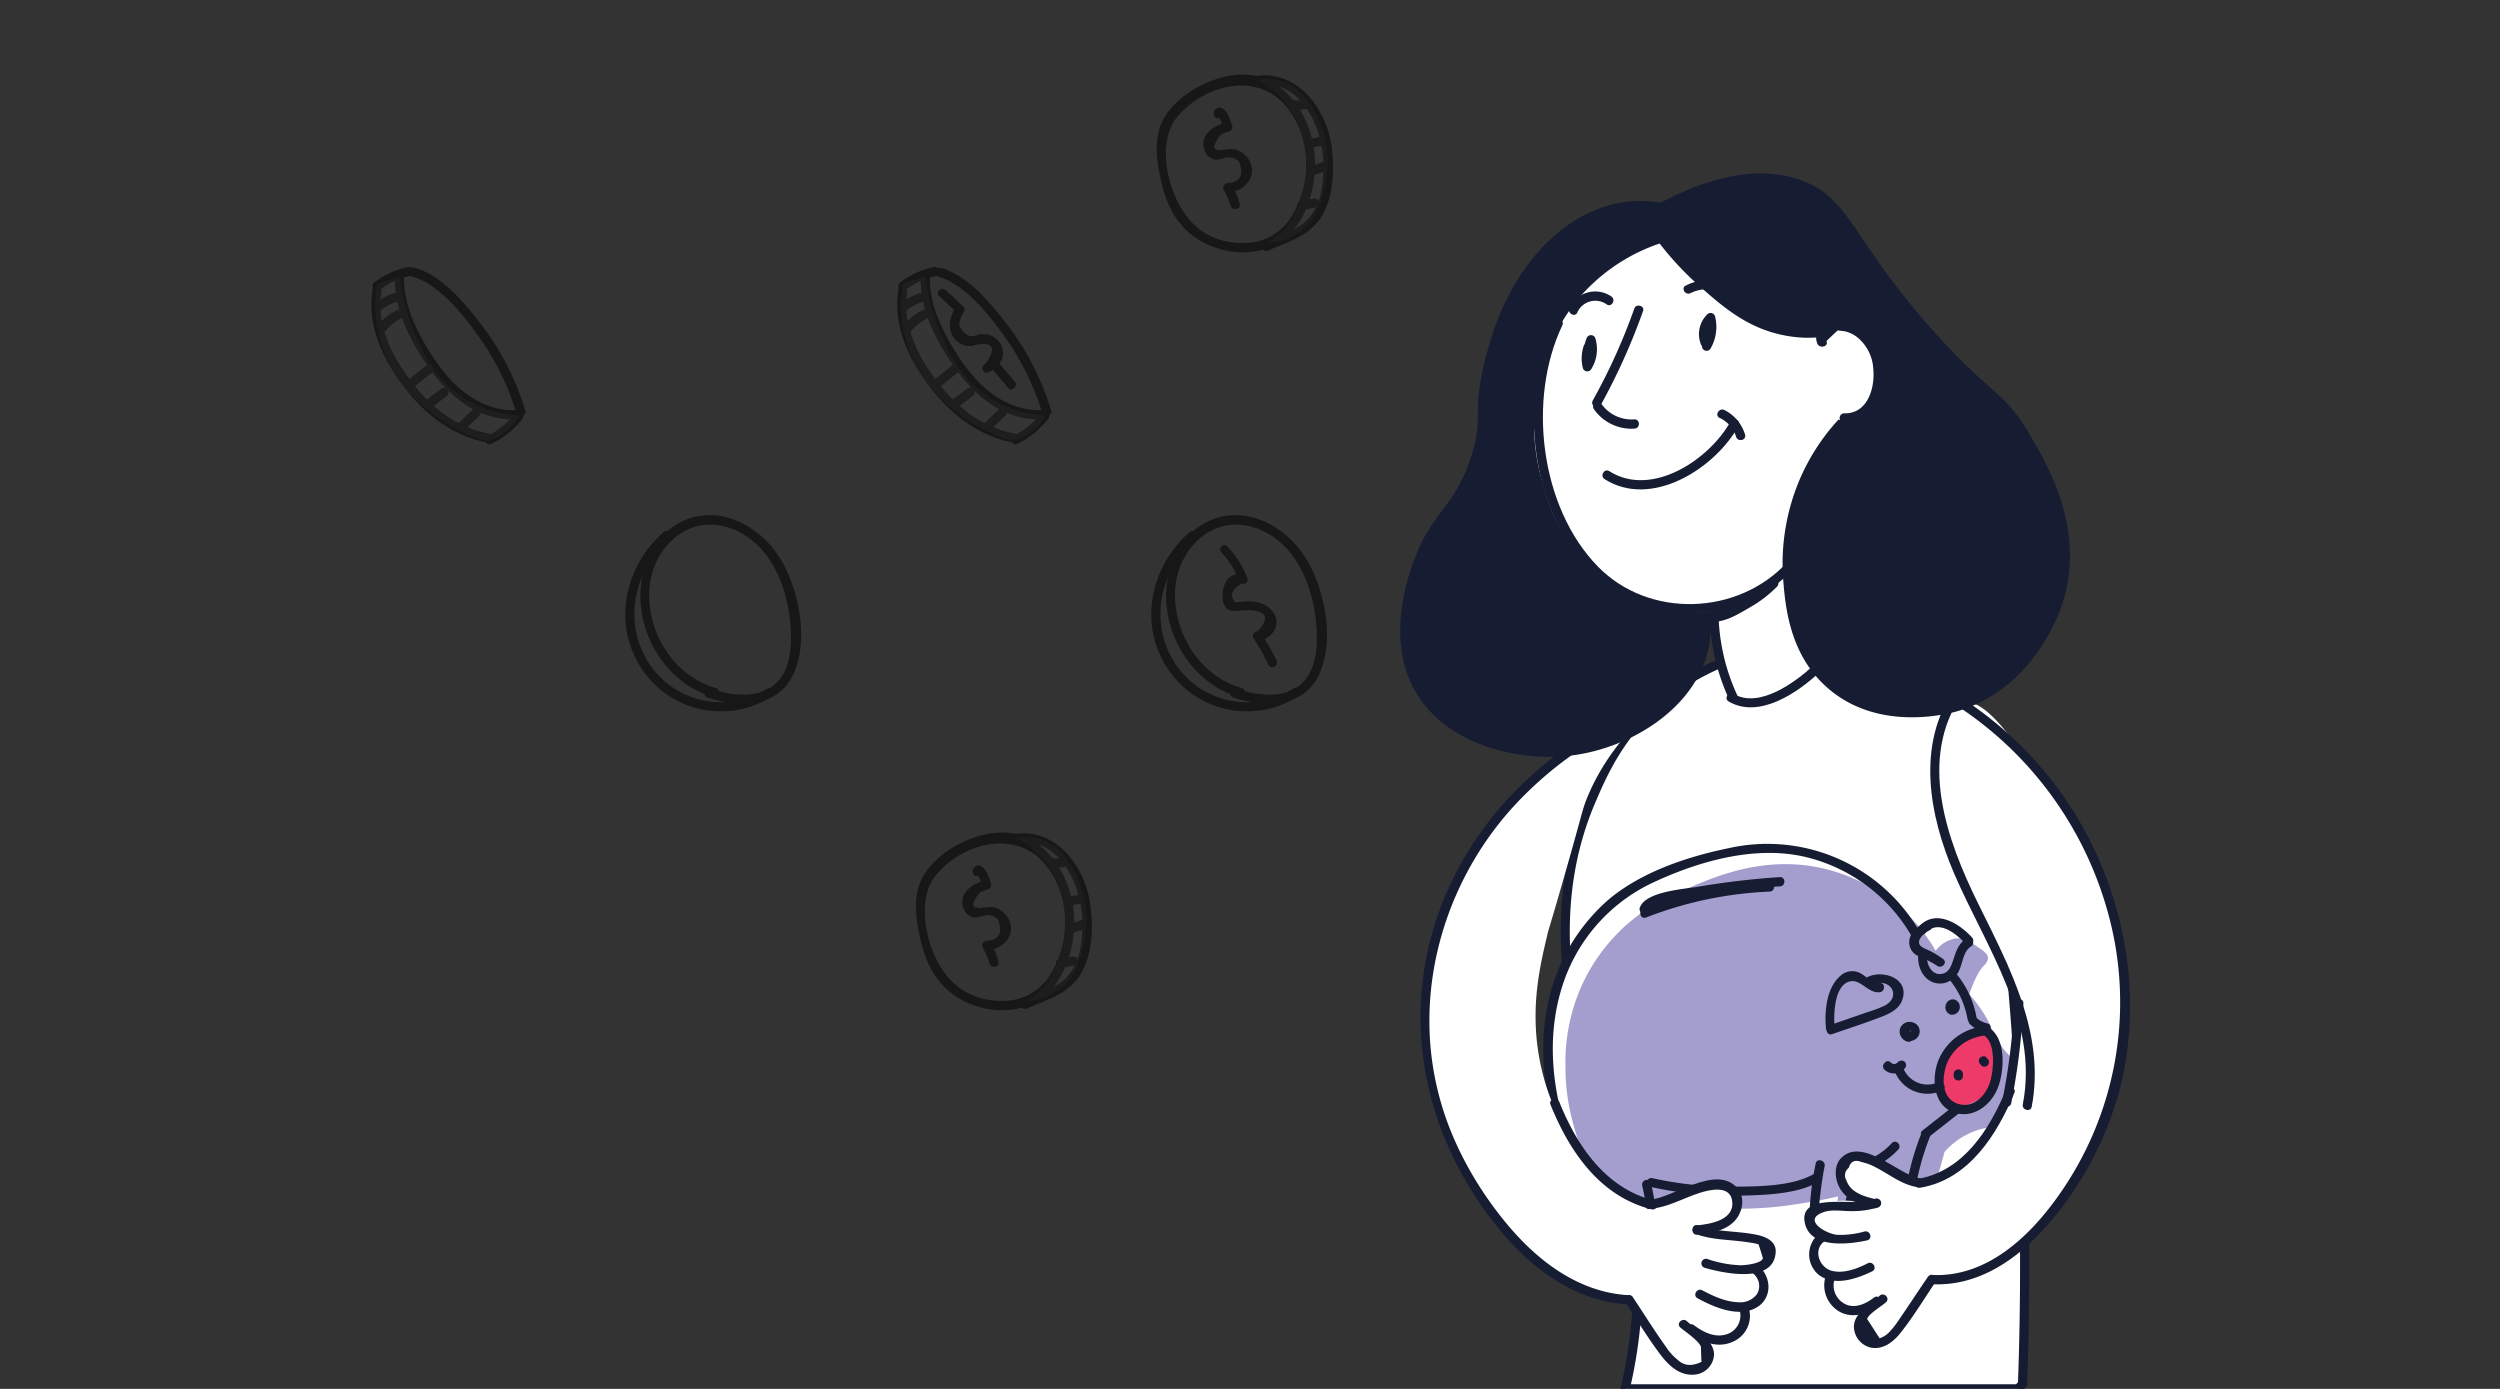
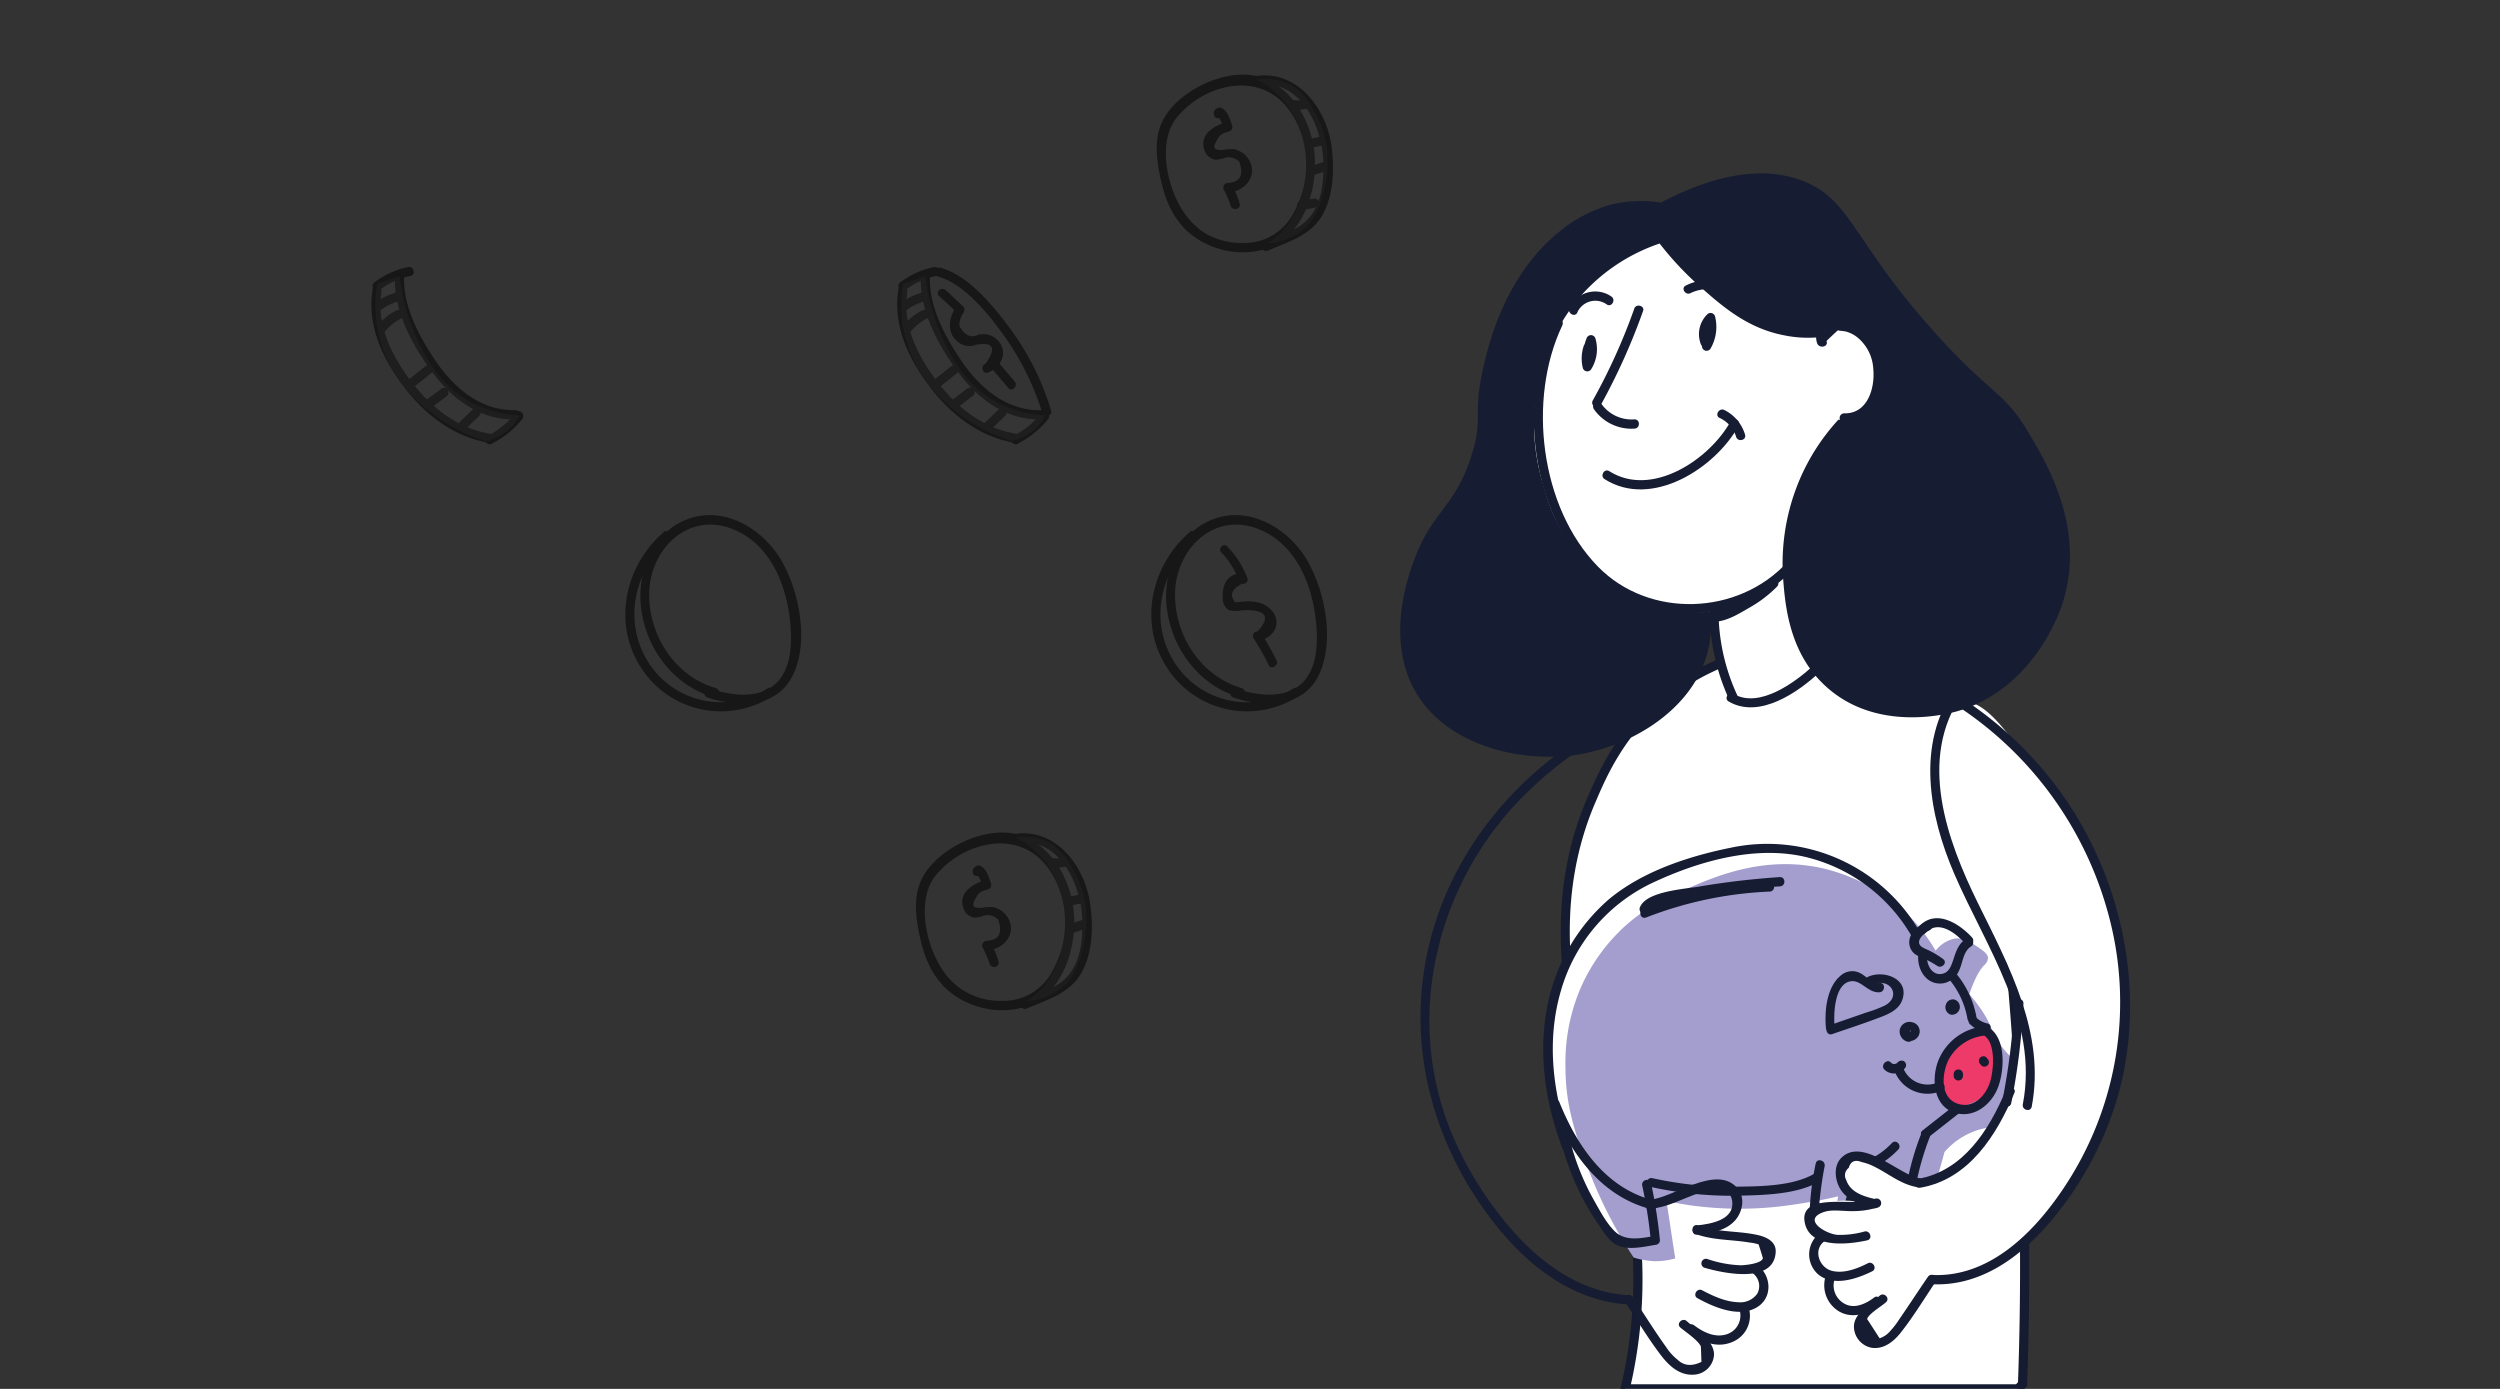
<svg xmlns="http://www.w3.org/2000/svg" width="540" height="300" viewBox="0 0 540 300">
  <rect x="0" y="0" width="540" height="300" fill="#333333" stroke="none" />
  <defs>
    <clipPath id="a">
      <rect x="194.62" y="59.68" width="31.23" height="35.62" fill="none" />
    </clipPath>
    <clipPath id="b">
      <rect x="271.51" y="17.03" width="15.23" height="35.51" fill="none" />
    </clipPath>
    <clipPath id="c">
      <rect x="81.03" y="59.68" width="31.23" height="35.62" fill="none" />
    </clipPath>
    <clipPath id="d">
      <rect x="219.44" y="180.74" width="15.23" height="35.51" fill="none" />
    </clipPath>
  </defs>
  <path d="M194.05,62.52c-1.25,7.73,2.19,15,6.75,21s10.9,11,18.63,12.16c1.26.2,1.79-1.72.53-1.91-6.67-.93-12.23-4.89-16.45-10-4.7-5.69-8.79-13.09-7.54-20.69.2-1.32-1.72-1.85-1.92-.59" fill="#171717" />
  <path d="M195.77,62.52a15.49,15.49,0,0,1,6.48-2.91c1.25-.27.73-2.18-.53-1.92a17.84,17.84,0,0,0-7.34,3.37c-1,.86.4,2.25,1.39,1.46" fill="#171717" />
  <path d="M202.58,59.74c5.88,1.59,11.23,8.46,14.61,13.22a57.75,57.75,0,0,1,7.93,16.19c.39,1.19,2.31.73,1.91-.53a58.22,58.22,0,0,0-9.38-18.37c-3.57-4.69-8.66-10.84-14.54-12.43a1,1,0,0,0-.53,1.92" fill="#171717" />
  <path d="M219.83,95.82a19.39,19.39,0,0,0,6.54-5.28c.8-1-.59-2.38-1.39-1.39a17.7,17.7,0,0,1-6.08,5c-1.25.59-.19,2.24.93,1.71" fill="#171717" />
  <path d="M198.88,59.87c-.2,7.6,4,15.2,8.52,21.08,4.23,5.56,10.18,9.78,17.45,9.65a1,1,0,0,0,0-2c-7.33.13-13-4.63-17-10.38-3.64-5.35-7.14-11.69-7-18.37a1,1,0,0,0-2,0" fill="#171717" />
  <path d="M196.76,71.57a11.36,11.36,0,0,1,3.57-2.84c1.13-.53.13-2.25-1-1.72a11.23,11.23,0,0,0-4,3.11c-.8,1,.59,2.44,1.38,1.45" fill="#171717" />
  <path d="M195.71,67.08a11.43,11.43,0,0,1,4-2,1,1,0,0,0-.53-1.91,14.71,14.71,0,0,0-4.49,2.18c-1,.72-.07,2.44,1,1.72" fill="#171717" />
  <path d="M202.71,83.8c1.39-1.13,2.84-2.25,4.23-3.37,1-.8-.4-2.19-1.39-1.39-1.38,1.12-2.84,2.24-4.23,3.37-1,.79.4,2.18,1.39,1.39" fill="#171717" />
  <path d="M206.68,88.16l3.37-2.58A1,1,0,0,0,209,83.86l-3.37,2.58a1,1,0,0,0,1.06,1.72" fill="#171717" />
  <path d="M213.68,93.11c1.13-1.12,2.32-2.18,3.44-3.3.92-.86-.46-2.31-1.39-1.39-1.12,1.13-2.31,2.18-3.44,3.31-.92.86.47,2.31,1.39,1.38" fill="#171717" />
  <path d="M202.91,64c1.26,1.12,2.45,2.31,3.7,3.44a8.17,8.17,0,0,1-.13-1.19c-1.32,2.11-2,4.82-.27,6.94a4.55,4.55,0,0,0,2.52,1.52,9.69,9.69,0,0,0,1.32,0c.33-.07.59-.2.92-.27,3.64-.59,4.3.79,1.92,4.1-1.19.46-.66,2.38.53,1.92,2.44-.93,4.16-3.64,2.71-6.15a4.31,4.31,0,0,0-3.37-2.12,10.79,10.79,0,0,0-1.39.07c-1.59.86-3,.2-4.16-1.85a5.17,5.17,0,0,1,1-3,1.09,1.09,0,0,0-.13-1.19c-1.25-1.13-2.44-2.32-3.7-3.44-1.06-1.06-2.44.33-1.52,1.19" fill="#171717" />
  <path d="M214.48,79.9l3.3,3.9c.79,1,2.25-.47,1.39-1.39-1.13-1.32-2.18-2.58-3.31-3.9-.79-1-2.18.46-1.38,1.39" fill="#171717" />
  <path d="M258.62,49.1c-5.81-4.56-9.38-17.51-4.49-23.66,5.75-7.07,17.18-10.11,23.59-2.58,5.36,6.28,5.69,16.13,1.66,23.2a11.89,11.89,0,0,1-11,6.41A15.11,15.11,0,0,1,257,47.71c-.86-.92-2.25.46-1.39,1.39,4.82,5.15,13.48,7.07,19.89,3.77,6.68-3.51,9.19-13,8.4-20s-5.09-14.54-12.36-16.39c-7-1.79-17.38,3.24-20.49,9.78-1.92,4-1.19,8.85-.2,13.08s2.71,8.27,6.21,11c1.06.92,2.51-.47,1.52-1.26" fill="#171717" />
  <path d="M264.17,24.25c0-.07-.06-.2-.06-.26-.13.39-.33.72-.46,1.12-.6-.2-.67-.13-.27.4a11.73,11.73,0,0,1,.93,2c.19-.39.46-.79.66-1.19-2.58.8-5.82,2.58-4.89,5.82A3,3,0,0,0,262,34.36c.8.33,1.26,0,2.05-.07a3.11,3.11,0,0,1,3.64.67c1,2.9.2,4.36-2.45,4.56a1,1,0,0,0-.86,1.52,22,22,0,0,1,1.46,3.43c.39,1.19,2.31.73,1.91-.53a16.68,16.68,0,0,0-1.65-3.9c-.26.53-.59,1-.86,1.52,3.17-.06,6.21-3,4.89-6.34a5,5,0,0,0-3.57-3,10.89,10.89,0,0,0-2.57.2c-1.66,0-2.12-.33-1.26-1.92s1.26-1.65,2.78-2.11a1,1,0,0,0,.66-1.19c-.47-1.32-.93-3.17-2.25-3.84a1.08,1.08,0,0,0-1,0c-.07.07-.2.14-.27.2a1.1,1.1,0,0,0-.46,1.13c0,.06.07.19.07.26.26,1.06,2.18.53,1.91-.66" fill="#171717" />
  <path d="M270.39,18.63c10-2.57,15.26,8.26,15.46,16.52.07,3.77-.26,8-2.51,11.17-2.44,3.44-6.81,4.5-10.44,6.08-1.19.53-.13,2.25,1,1.72,4.36-1.91,9.12-3.17,11.7-7.6,2.44-4.23,2.64-9.85,2.05-14.6-1.06-8.73-8-17.72-17.72-15.21a1,1,0,0,0,.47,1.92" fill="#171717" />
  <path d="M281.42,45.4l2.78-.6c1.25-.26.73-2.18-.53-1.91l-2.78.59c-1.25.27-.72,2.18.53,1.92" fill="#171717" />
  <path d="M283.8,37.8c1.06-.33,2.12-.66,3.11-1.06,1.19-.4.66-2.31-.53-1.92s-2.11.66-3.11,1.06c-1.18.4-.66,2.31.53,1.92" fill="#171717" />
  <path d="M283.14,31.92c.66-.14,1.39-.27,2.05-.4a1,1,0,1,0-.53-1.85c-.66.13-1.39.26-2.05.4a1,1,0,0,0-.66,1.19,1,1,0,0,0,1.19.66" fill="#171717" />
  <path d="M279.18,23.59a7.44,7.44,0,0,0,3.63-.27c1.19-.39.66-2.31-.53-1.91a5.82,5.82,0,0,1-2.57.26,1,1,0,0,0-1.19.66,1,1,0,0,0,.66,1.26" fill="#171717" />
  <path d="M268.21,148.63c-8.66-2.51-14.28-11-14.41-19.83-.2-10.11,8.59-18.77,18.64-14.27,8.46,3.76,11.69,13.68,12,22.34.13,4.16-.6,9.18-4.36,11.63s-9,1.58-13.16.26c-1.18-.39-1.71,1.52-.52,1.92,6.74,2.18,15.26,2.31,18.63-5.22,3.24-7.21,1.19-17.52-2.51-24.13S270.85,109.5,263,111.82c-8.2,2.44-11.9,11.37-11,19.3,1,8.92,7,17,15.73,19.49,1.19.33,1.72-1.58.47-2" fill="#171717" />
  <path d="M263.84,119.35a17.75,17.75,0,0,1,3.71,5.88l1.19-1.19c-3.18-.66-4.83,2-4.63,5a3.06,3.06,0,0,0,1.25,2.71,5.39,5.39,0,0,0,2.52.13,13.72,13.72,0,0,1,2.31-.06c3.5.26,4,1.78,1.45,4.56a1,1,0,0,0-.86,1.52,47.83,47.83,0,0,1,3.24,5.75c.53,1.12,2.25.13,1.72-1a60.87,60.87,0,0,0-3.24-5.74c-.26.52-.59,1-.86,1.52,2.78-.34,5.09-2.91,3.64-5.75a5.33,5.33,0,0,0-3.17-2.45,9.23,9.23,0,0,0-3-.33l-2.31.2c-1.26-1.52-.79-2.84,1.45-4,.66.13,1.52-.46,1.19-1.19a19.46,19.46,0,0,0-4.23-6.74c-.86-1.12-2.24.27-1.39,1.19" fill="#171717" />
  <path d="M257,114.92c-8.52,7.34-11.17,20-4.76,29.55a20.51,20.51,0,0,0,28.16,5.94c1.05-.66.06-2.38-1-1.71a18.52,18.52,0,0,1-26-6.08c-5.28-8.86-2.57-19.77,5-26.31.92-.79-.47-2.18-1.46-1.39" fill="#171717" />
  <g opacity="0.15" style="isolation:isolate">
    <g clip-path="url(#a)">
      <path d="M199.94,59.67a42.27,42.27,0,0,0,2.64,10.84c1.72,4.23,4.69,11.83,12.42,16.19a24.51,24.51,0,0,0,10.84,3,10.76,10.76,0,0,1-3.7,4.1,11.24,11.24,0,0,1-3.57,1.46,35.89,35.89,0,0,1-11-5.49c-2.71-2-9-6.87-11.7-15.66A28.46,28.46,0,0,1,195,61.33c1.59-.6,3.24-1.13,5-1.66" fill="#404040" />
    </g>
  </g>
  <g opacity="0.14" style="isolation:isolate">
    <g clip-path="url(#b)">
      <path d="M271.51,17.18a19.57,19.57,0,0,1,7.8,7.47c3.37,5.75,2.64,11.43,2.31,14.21a18.69,18.69,0,0,1-3.57,9.78,15.92,15.92,0,0,1-4.29,3.9A13.15,13.15,0,0,0,282,49.17c2.38-2.25,3.11-4.83,3.9-7.67a24.46,24.46,0,0,0,.73-9.39,22.17,22.17,0,0,0-2.31-7.27c-1.26-2.37-2.91-5.41-6.42-6.93a11.45,11.45,0,0,0-6.34-.73" fill="#404040" />
    </g>
  </g>
  <path d="M80.47,62.52c-1.26,7.73,2.18,15,6.74,21s10.91,11,18.64,12.16c1.25.2,1.78-1.72.53-1.91-6.68-.93-12.23-4.89-16.46-10-4.69-5.69-8.79-13.09-7.53-20.69.2-1.32-1.72-1.85-1.92-.59" fill="#171717" />
  <path d="M82.19,62.52a15.49,15.49,0,0,1,6.48-2.91c1.25-.27.72-2.18-.53-1.92a17.78,17.78,0,0,0-7.34,3.37c-1,.86.4,2.25,1.39,1.46" fill="#171717" />
-   <path d="M89,59.74c5.88,1.59,11.23,8.46,14.6,13.22a57.48,57.48,0,0,1,7.93,16.19c.4,1.19,2.31.73,1.92-.53a58.24,58.24,0,0,0-9.39-18.37c-3.56-4.69-8.65-10.84-14.54-12.43A1,1,0,0,0,89,59.74" fill="#171717" />
  <path d="M106.24,95.82a19.43,19.43,0,0,0,6.55-5.28c.79-1-.6-2.38-1.39-1.39a17.7,17.7,0,0,1-6.08,5c-1.26.59-.2,2.24.92,1.71" fill="#171717" />
  <path d="M85.29,59.87c-.19,7.6,4,15.2,8.53,21.08,4.23,5.56,10.18,9.78,17.45,9.65a1,1,0,0,0,0-2c-7.34.13-13-4.63-17-10.38-3.63-5.35-7.13-11.69-7-18.37a1,1,0,0,0-2,0" fill="#171717" />
  <path d="M83.18,71.57a11.36,11.36,0,0,1,3.57-2.84c1.12-.53.13-2.25-1-1.72a11.36,11.36,0,0,0-4,3.11c-.79,1,.6,2.44,1.39,1.45" fill="#171717" />
  <path d="M82.12,67.08a11.52,11.52,0,0,1,4-2,1,1,0,0,0-.52-1.91,14.88,14.88,0,0,0-4.5,2.18c-1,.72-.06,2.44,1,1.72" fill="#171717" />
  <path d="M89.13,83.8c1.39-1.13,2.84-2.25,4.23-3.37,1-.8-.4-2.19-1.39-1.39-1.39,1.12-2.84,2.24-4.23,3.37-1.06.79.4,2.18,1.39,1.39" fill="#171717" />
  <path d="M93.09,88.16l3.37-2.58a1,1,0,0,0-1-1.72L92,86.44a1,1,0,0,0,1,1.72" fill="#171717" />
  <path d="M100.1,93.11c1.12-1.12,2.31-2.18,3.44-3.3.92-.86-.47-2.31-1.39-1.39-1.13,1.13-2.32,2.18-3.44,3.31-.92.86.46,2.31,1.39,1.38" fill="#171717" />
  <path d="M154.62,148.63c-8.66-2.51-14.27-11-14.4-19.83-.2-10.11,8.59-18.77,18.63-14.27,8.46,3.76,11.7,13.68,12,22.34.14,4.16-.59,9.18-4.36,11.63s-9,1.58-13.15.26c-1.19-.39-1.72,1.52-.53,1.92,6.74,2.18,15.27,2.31,18.64-5.22,3.24-7.21,1.19-17.52-2.51-24.13s-11.63-11.83-19.5-9.51c-8.19,2.44-11.89,11.37-11,19.3,1,8.92,7,17,15.73,19.49,1.19.33,1.72-1.58.46-2" fill="#171717" />
  <path d="M143.39,114.92c-8.53,7.34-11.17,20-4.76,29.55a20.49,20.49,0,0,0,28.15,5.94c1.06-.66.07-2.38-1-1.71a18.52,18.52,0,0,1-26-6.08c-5.29-8.86-2.58-19.77,5-26.31.93-.79-.46-2.18-1.45-1.39" fill="#171717" />
  <g opacity="0.15" style="isolation:isolate">
    <g clip-path="url(#c)">
      <path d="M86.35,59.67A42.8,42.8,0,0,0,89,70.51c1.71,4.23,4.69,11.83,12.42,16.19a24.46,24.46,0,0,0,10.84,3,10.85,10.85,0,0,1-3.7,4.1A11.33,11.33,0,0,1,105,95.3a35.92,35.92,0,0,1-11-5.49c-2.71-2-9-6.87-11.7-15.66a28.44,28.44,0,0,1-.85-12.82c1.58-.6,3.23-1.13,4.95-1.66" fill="#404040" />
    </g>
  </g>
  <path d="M206.55,212.81c-5.81-4.56-9.38-17.51-4.49-23.66,5.75-7.07,17.18-10.11,23.59-2.58,5.36,6.28,5.69,16.13,1.66,23.2a11.89,11.89,0,0,1-11,6.41A15.11,15.11,0,0,1,205,211.42c-.86-.92-2.25.46-1.39,1.39,4.82,5.15,13.48,7.07,19.89,3.77,6.68-3.51,9.19-13,8.4-20s-5.09-14.54-12.36-16.39c-7-1.79-17.38,3.24-20.49,9.78-1.92,4-1.19,8.85-.2,13.08s2.71,8.26,6.21,11c1.06.93,2.51-.46,1.52-1.25" fill="#171717" />
  <path d="M212.11,188c0-.07-.07-.2-.07-.27-.13.4-.33.73-.46,1.13-.6-.2-.66-.13-.27.39a12.17,12.17,0,0,1,.93,2c.2-.39.46-.79.66-1.19-2.58.8-5.82,2.58-4.89,5.82a3,3,0,0,0,1.91,2.18c.8.33,1.26,0,2.05-.07a3.11,3.11,0,0,1,3.64.67c1,2.9.2,4.36-2.45,4.56a1,1,0,0,0-.86,1.52,22,22,0,0,1,1.46,3.43c.39,1.19,2.31.73,1.91-.53a16.68,16.68,0,0,0-1.65-3.9c-.26.53-.59,1-.86,1.52,3.18-.06,6.22-3,4.89-6.34a5,5,0,0,0-3.57-3,10.89,10.89,0,0,0-2.57.2c-1.65,0-2.12-.33-1.26-1.92s1.26-1.65,2.78-2.11a1,1,0,0,0,.66-1.19c-.46-1.32-.93-3.18-2.25-3.84a1.08,1.08,0,0,0-1,0c-.07.07-.2.14-.26.2a1.09,1.09,0,0,0-.47,1.13c0,.06.07.19.07.26.26,1.06,2.18.53,1.92-.66" fill="#171717" />
  <path d="M218.32,182.34c10-2.58,15.26,8.26,15.46,16.52.07,3.77-.26,8-2.51,11.17-2.44,3.44-6.81,4.5-10.44,6.08-1.19.53-.13,2.25,1,1.72,4.36-1.91,9.12-3.17,11.7-7.6,2.44-4.23,2.64-9.85,2-14.6-1.06-8.73-8-17.72-17.72-15.21a1,1,0,0,0,.47,1.92" fill="#171717" />
-   <path d="M229.35,209.11l2.78-.6c1.26-.26.73-2.18-.53-1.91l-2.77.59c-1.26.27-.73,2.18.52,1.92" fill="#171717" />
  <path d="M231.73,201.51c1.06-.33,2.12-.66,3.11-1.06,1.19-.4.66-2.31-.53-1.92s-2.11.66-3.11,1.06c-1.18.4-.66,2.31.53,1.92" fill="#171717" />
  <path d="M231.07,195.63c.66-.14,1.39-.27,2.05-.4a1,1,0,1,0-.53-1.85l-2.05.39a1,1,0,0,0-.66,1.19,1,1,0,0,0,1.19.67" fill="#171717" />
  <path d="M227.11,187.3a7.44,7.44,0,0,0,3.63-.27c1.19-.39.66-2.31-.53-1.91a5.8,5.8,0,0,1-2.57.26,1,1,0,0,0-1.19.66,1,1,0,0,0,.66,1.26" fill="#171717" />
  <g opacity="0.14" style="isolation:isolate">
    <g clip-path="url(#d)">
      <path d="M219.44,180.89a19.57,19.57,0,0,1,7.8,7.47c3.37,5.75,2.64,11.43,2.31,14.2a18.69,18.69,0,0,1-3.57,9.79,15.92,15.92,0,0,1-4.29,3.9,13.15,13.15,0,0,0,8.19-3.37c2.38-2.25,3.11-4.83,3.9-7.67a24.46,24.46,0,0,0,.73-9.39,22,22,0,0,0-2.31-7.26c-1.26-2.39-2.91-5.43-6.41-6.95a11.56,11.56,0,0,0-6.35-.72" fill="#404040" />
    </g>
  </g>
  <path d="M436.86,299l-1,1H351a103.44,103.44,0,0,0,1.23-41.4c-3.63-20.09-11-23.59-13.35-44.94-.92-8.33-2.51-24,5-41.11,2.38-5.48,6.41-14.67,15.59-22.07,15.2-12.23,40.19-16,55.65-5.55,11,7.47,14.54,20.35,17.91,50.42A701,701,0,0,1,436.86,299Z" fill="#fff" />
  <path d="M436.29,301h-86.5l.27-1.22a102.29,102.29,0,0,0,1.23-41,84.94,84.94,0,0,0-6.49-20.39c-2.87-6.67-5.58-13-6.87-24.61-.86-7.79-2.65-24,5-41.62,2.42-5.55,6.45-14.85,15.88-22.45,16.39-13.18,41.89-15.7,56.84-5.6,11.68,7.9,15.1,22.16,18.34,51.14A705.94,705.94,0,0,1,437.86,299v.38Zm-84-2h83.17l.43-.44A705,705,0,0,0,432,195.46c-3.57-31.79-7.49-42.94-17.48-49.7-14.28-9.64-38.71-7.18-54.46,5.5-9.05,7.29-13,16.3-15.3,21.69-7.48,17.13-5.73,33-4.89,40.6,1.27,11.34,3.92,17.51,6.73,24a86,86,0,0,1,6.61,20.83A103.67,103.67,0,0,1,352.28,299Z" fill="#151c31" />
  <path d="M345.93,197.07a38.94,38.94,0,0,0-8.79,13,40.86,40.86,0,0,0-3,16.46c0,8.72,2.38,15,4.95,22a95.61,95.61,0,0,0,9.78,19.1,17.57,17.57,0,0,0,4.56.79,15.5,15.5,0,0,0,4.43-.6c-.66-4.16-1.25-8.26-1.91-12.42,1.12.26,2.84.59,4.95.92a77.15,77.15,0,0,0,22.94-.19c2.24-.33,5.41-.8,9.18-1.72-.33,2.51-.66,4.95-.92,7.47,3.63,2,5.22,1.25,5.75.92,1.05-.66,1.19-1.85,2.51-5.95.59-1.91,1.19-3.43,1.52-4.43,1.45-.59,2.91-1.12,4.43-1.71-.4,1.38-.8,2.77-1.13,4.23a12.68,12.68,0,0,0,8.2-.73c.86-3.11,1.78-6.21,2.64-9.39a16.23,16.23,0,0,1,6.68-4.56c2-.72,2.64-.46,4.23-1.32a11,11,0,0,0,4.16-13.41c-.86-1.79-1.45-1.52-3.24-4.23-1.52-2.25-1.45-3-2.84-5.55a31.89,31.89,0,0,0-3.64-5c1.26-3.7,2.38-5.42,3.24-6.28a2.34,2.34,0,0,0,.8-1.52c0-.66-.6-1.26-1.52-1.92-2.25-1.58-3.64-2.51-5.56-2.31a6.85,6.85,0,0,0-4.23,2.64,37.7,37.7,0,0,0-4.56-6.27,39.14,39.14,0,0,0-18.17-11.11c-13.28-3.7-24.65,1.19-31.52,4.23a41.18,41.18,0,0,0-13.88,8.79" fill="#fff" />
  <path d="M349.93,201.07a38.94,38.94,0,0,0-8.79,13,40.86,40.86,0,0,0-3,16.46c0,8.72,2.38,15,4.95,22a95.61,95.61,0,0,0,9.78,19.1,17.57,17.57,0,0,0,4.56.79,15.5,15.5,0,0,0,4.43-.6c-.66-4.16-1.25-8.26-1.91-12.42,1.12.26,2.84.59,4.95.92a77.15,77.15,0,0,0,22.94-.19c2.24-.33,5.41-.8,9.18-1.72-.33,2.51-.66,4.95-.92,7.47,3.63,2,5.22,1.25,5.75.92,1.05-.66,1.19-1.85,2.51-5.95.59-1.91,1.19-3.43,1.52-4.43,1.45-.59,2.91-1.12,4.43-1.71-.4,1.38-.8,2.77-1.13,4.23a12.68,12.68,0,0,0,8.2-.73c.86-3.11,1.78-6.21,2.64-9.39a16.23,16.23,0,0,1,6.68-4.56c2-.72,2.64-.46,4.23-1.32a11,11,0,0,0,4.16-13.41c-.86-1.79-1.45-1.52-3.24-4.23-1.52-2.25-1.45-3-2.84-5.55a31.89,31.89,0,0,0-3.64-5c1.26-3.7,2.38-5.42,3.24-6.28a2.34,2.34,0,0,0,.8-1.52c0-.66-.6-1.26-1.52-1.92-2.25-1.58-3.64-2.51-5.56-2.31a6.85,6.85,0,0,0-4.23,2.64,37.7,37.7,0,0,0-4.56-6.27,39.14,39.14,0,0,0-18.17-11.11c-13.28-3.7-24.65,1.19-31.52,4.23a41.18,41.18,0,0,0-13.88,8.79" fill="#a49ece" />
  <path d="M431.9,231c0,4.4-5.73,8-9.1,8s-3.11-3.57-3.11-8,3.73-8,7.11-8,5.1,3.57,5.1,8" fill="#ee3a68" />
  <path d="M339.45,247.5c-4-10.71-5.55-22.54-2.25-33.64a37,37,0,0,1,20.23-23.4c10-4.62,22.2-8,33.11-5.22a36.19,36.19,0,0,1,22.53,17.25c.6,1.13,2.32.13,1.72-1a38,38,0,0,0-41-18.37c-9.12,1.85-19,5.09-26.24,11.1a40.73,40.73,0,0,0-13,21.61c-2.51,10.77-.92,21.94,2.91,32.19.47,1.12,2.38.66,1.92-.53" fill="#161c32" />
  <path d="M396.29,222c-.27-2.71-.14-9.52,3.5-10.05,2.25-.33,3.7,2.58,6.21,2.38,1.26-.13,1.26-2.11,0-2-1.72.2-2.91-1.59-4.43-2.25a3.77,3.77,0,0,0-4,.66c-3,2.51-3.5,7.6-3.17,11.24.07,1.25,2.05,1.25,1.92,0" fill="#161c32" />
  <path d="M404.55,212.67c3.76-1.59,6.21,2.51,2.64,4.49a25.75,25.75,0,0,1-4,1.52c-2.65.93-5.36,1.85-8,2.78-1.19.4-.66,2.31.53,1.92,3.43-1.19,6.94-2.32,10.37-3.64,1.79-.66,3.9-1.59,4.7-3.5,1.91-4.69-3.71-6.81-7.21-5.29-1.19.46-.2,2.18.93,1.72" fill="#161c32" />
  <path d="M415.78,199.19c-1.78,1.06-3.83,2.71-3.3,5.09a3.14,3.14,0,0,0,1.78,2.18,26.09,26.09,0,0,1,4.1,2.11c1,.8,2.38-.59,1.39-1.39A18.54,18.54,0,0,0,416,205c-1-.46-1.85-.92-1.32-2.18a4.76,4.76,0,0,1,2.18-1.91,1,1,0,0,0-1.06-1.72" fill="#161c32" />
  <path d="M414.39,205.86c-.52,3.37,1.72,7.27,5.62,6.48a4.75,4.75,0,0,0,3.24-2.91c.73-1.65.86-4,2.51-5,1.06-.66.07-2.37-1-1.71-1.72,1.05-2.25,2.77-2.84,4.56-.4,1.19-.86,2.64-2.18,3-2.38.72-3.77-2-3.44-4,.13-1.25-1.78-1.85-1.92-.53" fill="#161c32" />
  <path d="M415.85,201.57c2.84-3.11,6.67.06,8.72,2.31.86.92,2.25-.46,1.39-1.39-2.84-3.1-7.93-6.28-11.5-2.31-.86.92.53,2.31,1.39,1.39" fill="#161c32" />
  <path d="M412.68,223h0a.15.15,0,0,1-.14-.13h0c-.06-.07-.06-.13,0-.07v-.06h0v-.2h0c-.13.06.14,0-.06.06h.13c.07,0,.07,0,.13.07s-.06,0,0,0,.13.07,0,0c.07.07.07.13,0,.07v-.07c-.06.13,0,.13,0,0-.06.07-.06.13,0,0l-.13.13c.13-.13-.13.07,0,0-.07,0-.13.07-.2.07h0c.07.06.07,0,0,0-1.06-.66-2.11,1.05-1,1.72a2.21,2.21,0,0,0,3-.86,2,2,0,0,0-1.32-2.91,2.16,2.16,0,0,0-2.71,1.45A2.3,2.3,0,0,0,412,225c1.38.27,1.91-1.65.66-2" fill="#161c32" />
  <path d="M421.86,217.3a.62.62,0,0,1,.33.26c-.06-.13.07.2,0,.07v.06c0-.2-.06.27,0,0s-.13.2,0,0-.13.13-.06.07a.42.42,0,0,1-.47.13,1,1,0,0,1-.26-.2h0c0-.06-.07-.06-.07-.13.07.2,0-.26,0-.07s.07-.19,0,0,.07-.13,0-.06,0,0,.07-.07h0a.26.26,0,0,1,.2-.06c-.13.06.2,0,.26,0a.91.91,0,0,0-1.19.66.93.93,0,0,0,.66,1.19,1.68,1.68,0,0,0,.86-3.24,1.57,1.57,0,0,0-1.91,1.19,1.65,1.65,0,0,0,1.05,2.05,1,1,0,0,0,1.19-.67,1,1,0,0,0-.66-1.18" fill="#161c32" />
  <path d="M420.81,211.28a18.18,18.18,0,0,1,4.16,8.79c.26,1.26,2.18.73,1.92-.53a20.47,20.47,0,0,0-4.7-9.65c-.86-1-2.24.47-1.38,1.39" fill="#161c32" />
  <path d="M425.63,221.33a6.84,6.84,0,0,0,3.11,1.65c1.25.26,1.78-1.65.53-1.92a4.89,4.89,0,0,1-2.25-1.12,1,1,0,1,0-1.39,1.39" fill="#161c32" />
  <path d="M428.93,221.66a11.88,11.88,0,0,0-10.37,7.73c-1.39,3.9-.86,9.65,3.77,11,4,1.19,7.73-1.72,9.18-5.36s1.92-10.83-2.05-13.15a1,1,0,0,0-1,1.72c2.71,1.59,2.18,7.6,1.39,10.11-.93,3-3.64,5.82-7,4.69-3.89-1.32-3.43-6.6-1.91-9.58a10,10,0,0,1,7.93-5.15c1.32-.2,1.39-2.18.06-2.05" fill="#161c32" />
  <path d="M424,232.36V232a1,1,0,1,0-2,0v.39a1,1,0,0,0,1,1,1,1,0,0,0,1-1" fill="#161c32" />
  <path d="M429.33,228.73a1.94,1.94,0,0,1-.33-.4,1,1,0,0,0-1.39,1.39,1.49,1.49,0,0,1,.33.4,1,1,0,0,0,1.39,0,1,1,0,0,0,0-1.39" fill="#161c32" />
  <path d="M407,231a3,3,0,0,0,4.56-.4,1,1,0,0,0-.33-1.39,1.13,1.13,0,0,0-1.39.33,1,1,0,0,1-1.45-.06c-.79-.86-2.25.59-1.39,1.52" fill="#161c32" />
  <path d="M409.17,231.17a7.6,7.6,0,0,0,10.38,4.37c1.12-.53.13-2.25-1-1.72a5.65,5.65,0,0,1-7.47-3.17c-.46-1.19-2.38-.73-1.92.52" fill="#161c32" />
  <path d="M422.06,238.84c-2.25,1.79-4.56,3.57-6.81,5.35-1,.8.4,2.18,1.39,1.39,2.25-1.78,4.56-3.57,6.81-5.35,1.06-.73-.4-2.12-1.39-1.39" fill="#161c32" />
  <path d="M414.92,245.05a57.91,57.91,0,0,0-2.77,9.32c-.27,1.26,1.65,1.79,1.91.53a59,59,0,0,1,2.78-9.32c.46-1.19-1.45-1.72-1.92-.53" fill="#161c32" />
  <path d="M337,245.71a55,55,0,0,0,8.13,18.58c1.13,1.65,2.45,4,4.37,4.75,2.44,1.06,5.81.2,8.32-.19a1,1,0,0,0,.73-.93,112.54,112.54,0,0,0-1.92-12.36c-.26-1.25-2.18-.73-1.91.53a102.8,102.8,0,0,1,1.85,11.83c.26-.33.46-.66.72-.93-2.84.47-6.08,1.19-8.39-.92-1.78-1.65-3.3-4.49-4.49-6.61a52.84,52.84,0,0,1-5.56-14.27c-.26-1.26-2.18-.73-1.85.52" fill="#161c32" />
  <path d="M356.43,256.35a80.81,80.81,0,0,0,19.1,1.92c5.42-.13,12.56-.26,17.32-3a1,1,0,0,0-1-1.72c-4.83,2.78-12.16,2.71-17.58,2.78a78,78,0,0,1-17.38-1.85c-1.19-.27-1.72,1.65-.47,1.91" fill="#161c32" />
  <path d="M392.19,251.33a63.46,63.46,0,0,0-1.26,9.32c-.06,2,1,3,3,3.11,1.65.06,4.95-.07,5.94-1.52.8-1.26,1-3.44,1.39-4.83.47-1.58,1-3.24,1.46-4.82.39-1.26-1.52-1.72-1.92-.53-1,3.24-1.92,6.41-2.84,9.65l.66-.66a11.38,11.38,0,0,1-3.64.72c-2-.06-2.11-1.12-1.91-2.77.26-2.38.59-4.76,1.06-7.14.19-1.26-1.72-1.78-1.92-.53" fill="#161c32" />
  <path d="M401.44,253.38a17.9,17.9,0,0,0,8.59-5.09c.86-.92-.53-2.31-1.38-1.39a15.92,15.92,0,0,1-7.74,4.56,1,1,0,0,0,.53,1.92" fill="#161c32" />
  <path d="M404.68,250.67a12.92,12.92,0,0,0-.79,5,1,1,0,0,0,1,1,36.26,36.26,0,0,0,6.54-.66c1.26-.26.73-2.11-.53-1.91a36.32,36.32,0,0,1-6,.59l1,1a11.32,11.32,0,0,1,.66-4.49c.53-1.19-1.39-1.72-1.85-.53" fill="#161c32" />
  <path d="M355.51,198.2a82.88,82.88,0,0,1,26.77-5.62c1.25-.07,1.25-2.05,0-2a82.07,82.07,0,0,0-27.3,5.68c-1.19.46-.66,2.38.53,1.92" fill="#161c32" />
  <path d="M356,195.82l-.13-.14a7,7,0,0,1,.13,1.19c.8-1.85,4.89-2.24,6.61-2.57,2.25-.47,4.5-.86,6.74-1.19,5-.8,10.11-1.32,15.14-1.66,1.25-.06,1.25-2,0-2a174.68,174.68,0,0,0-17.52,2.05c-3,.53-11.23,1-12.69,4.36a1,1,0,0,0,.14,1.19l.13.13c.92.86,2.38-.52,1.45-1.38" fill="#161c32" />
  <path d="M399.52,250.41a4.58,4.58,0,0,0-2.31,4c.33,3.11,6.35,4.56,6.15,5.22s-4.5-1.25-9.06.4c-.72.26-3.1,1.12-3.3,2.64-.13,1.19,1.19,1.52,1.52,3.44.26,1.32-.33,1.45-.4,3.83a6,6,0,0,0,.53,3.57c.79,1.26,1.72,1,2.45,2.18.86,1.39-.27,2.25.39,4a6,6,0,0,0,4.1,3.3c1.72.46,2.64-.13,3.17.53.8,1-1.05,2.71-.39,4.36.59,1.46,2.77,1.85,3.57,1.92,5.48.4,10.31-12.16,10.57-12.89a29.51,29.51,0,0,0,7.14-.86c6.14-1.58,10-5.09,14.8-9.32a55.61,55.61,0,0,0,8.66-9.31c4.29-6,6.21-11.24,7.93-15.93a70,70,0,0,0,4.23-18.64c.59-8.59-.73-15-1.92-20.62a86.78,86.78,0,0,0-9.58-25.38c-.2-.33-4.16-5.48-12.09-15.79-4-5.22-7.67-9.78-12-9.59a4.39,4.39,0,0,0-2.31.67c-3.11,1.78-3.37,6.93-3.17,11.69a79.33,79.33,0,0,0,6.47,28.29c4.7,9.65,8.46,12.16,10.18,21.15a45.44,45.44,0,0,1,.86,9.91,40.28,40.28,0,0,1-1.92,13.29,31.18,31.18,0,0,1-9.31,14.4c-3.7,3.11-6.35,5.36-9.72,5-4.69-.53-8.59-5.82-13.15-5.88a4.08,4.08,0,0,0-2.12.53" fill="#fff" />
  <path d="M421.2,151.47a78.17,78.17,0,0,1,34.17,45.87,72.18,72.18,0,0,1-10.84,61.06c-6.28,8.86-15.46,17.45-27,17-1.25-.07-1.25,1.91,0,2,9.85.4,18.11-5.35,24.39-12.42a73.67,73.67,0,0,0,15.6-28.42c5.94-21.35,1.32-45.07-11-63.38a80,80,0,0,0-24.25-23.33,1,1,0,1,0-1.06,1.65" fill="#161c32" />
  <path d="M433.23,235.54c-3.57,8.52-9.19,17.44-19,19.1-1.26.19-.73,2.11.53,1.91,10.5-1.78,16.52-11.36,20.35-20.49.53-1.12-1.39-1.65-1.85-.52" fill="#161c32" />
  <path d="M414.59,254.5c-4.49-.79-12.29-8.92-16.85-4.42-1.65,1.65-1.45,4.42-.46,6.34,1.45,2.84,4.62,3.83,7.47,4.56a1,1,0,0,0,.52-1.92c-2.51-.59-5.55-1.38-6.47-4.16a2,2,0,0,1,.53-2.64c.39-1.39,1.32-1.85,2.77-1.26a11.74,11.74,0,0,1,3,1.12c3,1.52,5.55,3.71,9,4.3,1.26.26,1.79-1.65.53-1.92" fill="#161c32" />
  <path d="M416.44,275.78c-2.18,3.18-4.29,6.42-6.47,9.59a16.36,16.36,0,0,1-1.66,2.11,5.12,5.12,0,0,1-2.31,1.59c-.92-1.39-1.78-2.78-2.71-4.17.4-1.18,3.17-2.77,4.1-3.63s-.46-2.25-1.39-1.39c-1.92,1.72-5.42,3.64-5.55,6.54a4.7,4.7,0,0,0,3.83,4.7c2.71.39,4.89-1.46,6.41-3.44,2.71-3.44,5-7.27,7.47-10.9.73-1.06-1-2-1.72-1" fill="#161c32" />
  <path d="M404.81,259c-3.83,1.12-7.73.2-11.56.86-2,.33-3.7,1.38-3.51,3.63.66,6.35,9.39,5.35,13.55,4.43,1.26-.26.73-2.18-.53-1.92a19.49,19.49,0,0,1-5.88.73c-2.51-.2-7.93-3.37-2.71-5,1.79-.53,4.16-.07,5.95-.13a17.47,17.47,0,0,0,5.22-.73,1,1,0,1,0-.53-1.85" fill="#161c32" />
  <path d="M393.11,266.33a5.75,5.75,0,0,0-.39,8.93c3.3,2.71,8.33,1,11.7-.67,1.12-.59.13-2.31-1-1.71-2.18,1.12-5.08,2.24-7.6,1.65-2.84-.6-4.36-4.63-1.65-6.48,1-.73,0-2.44-1.06-1.72" fill="#161c32" />
  <path d="M394.3,275.78a6.58,6.58,0,0,0,2.51,7.21c2.85,2,6.42,1,9-1,1-.8,0-2.51-1-1.72-1.85,1.39-4.36,2.58-6.54,1.25a4.48,4.48,0,0,1-2-5.22c.33-1.19-1.59-1.71-2-.53" fill="#161c32" />
  <path d="M422.26,148.76c-8.46,12-5.55,27.43-.13,40,6.8,15.79,18.3,31.65,14.8,49.76-.26,1.26,1.65,1.78,1.92.53,3-15.8-4.83-30.2-11.57-43.88s-13.22-31.33-3.3-45.41c.72-1.05-1-2.05-1.72-1" fill="#161c32" />
  <path d="M435.08,216.77a140.06,140.06,0,0,1-2.58,21c-.26,1.26,1.66,1.79,1.92.53a147.19,147.19,0,0,0,2.64-21.54c.07-1.26-1.91-1.26-2,0" fill="#161c32" />
-   <path d="M354.52,154c-1.06-1.25-9.72,4.36-15.6,8.79-7.14,5.36-13.28,10-19.16,18.37a66.72,66.72,0,0,0-11,26.31,69.54,69.54,0,0,0,1.66,30.14c3.43,12.35,9.25,19.82,16.45,29.07,4.63,6,8.2,9.32,13.16,11.5a28,28,0,0,0,11.49,2.45q2.19,3.17,5,7.14a27.28,27.28,0,0,0,4.1,4.95c1.52,1.39,3.9,3.44,5.75,2.71,1-.33,1.52-1.39,2.44-3s.73-2.05,1.39-2.71c1.39-1.45,2.84-.53,4.69-1.65s1-2.78,3.31-6c1.78-2.52,2.77-2.32,3.3-4.1.53-2-.66-2.64-.26-5.22s1.85-3.44,1.39-4.36-2.58-.6-5.49-.53c-5.29.06-9.85-1.26-9.85-1.92s4.7-.07,7.14-3c1.39-1.72,2-4.63.79-6-1.38-1.72-5-.86-9.58.26-6.14,1.52-6.48,2.78-9.05,3-7.93.73-15.07-10.64-17.52-14.54a49.12,49.12,0,0,1-6.87-18.9c-1.45-10,.46-18.24,1.92-24.39.39-1.78.26-.92,3-10.44,4.89-16.92,4.56-16.85,5.75-19.76,4.89-11.76,12.69-16.92,11.63-18.11" fill="#fff" />
  <path d="M352.73,153.32c-20,8.79-36.41,25.51-42.89,46.59-7.07,22.81-1.32,46.53,13.48,65,7.14,8.86,16.72,16.19,28.42,16.85,1.26.07,1.26-1.91,0-2-10.44-.6-19.1-7-25.71-14.74-7.13-8.39-12.88-18.7-15.46-29.41-5.29-21.48,1.25-44.48,15.86-60.87A79.91,79.91,0,0,1,353.86,155c1.05-.46.06-2.11-1.13-1.65" fill="#161c32" />
  <path d="M334.9,238.58c4.1,10.17,10.7,19.89,21.94,22.66a1,1,0,0,0,.53-1.91c-10.51-2.58-16.72-11.77-20.55-21.28-.47-1.13-2.38-.66-1.92.53" fill="#161c32" />
  <path d="M356.24,261.11c4-.26,7.13-2.24,10.84-3.43,2.44-.8,6.6-1.66,7.07,1.71.59,4.1-4.63,5-7.6,5.29-1.26.13-1.26,2.12,0,2,3-.33,6.27-.79,8.32-3.17,1.59-1.91,2.12-4.89.4-6.87-4.56-5.29-13.94,2.18-19,2.51-1.26.13-1.26,2.11,0,2" fill="#161c32" />
  <path d="M351,281.2c2.57,3.84,5,7.93,7.79,11.57,1.72,2.25,4,4.36,7.08,4.16a4.58,4.58,0,0,0,4.36-4.29c.06-3.11-3.9-5.49-5.88-7.27-.93-.86-2.38.53-1.39,1.38s3.9,2.78,4.43,4.1c.06,1.13.06,2.18.13,3.31-2.05,1-3.77.86-5.09-.4a11.71,11.71,0,0,1-2.58-2.84c-2.51-3.5-4.76-7.14-7.14-10.71-.72-1.12-2.44-.13-1.71,1" fill="#161c32" />
  <path d="M366.22,266.53c3.76,1.39,7.73,1.19,11.63,1.85a10.7,10.7,0,0,1,2,.4c.33,1,.66,2,.93,3-.27,1.19-4,1.52-4.76,1.52a24.9,24.9,0,0,1-7.34-1.39,1,1,0,0,0-.53,1.92c3.84,1.12,15,3.64,15.4-3.37.13-2.44-2.25-3.37-4.23-3.77-4.16-.85-8.52-.52-12.56-2-1.18-.46-1.71,1.46-.52,1.85" fill="#161c32" />
  <path d="M378.57,275a3.45,3.45,0,0,1,1,4.43,4.47,4.47,0,0,1-4.1,1.85c-2.71-.07-5.42-1.32-7.8-2.58-1.12-.59-2.12,1.13-1,1.72,3.63,2,9.38,4.49,13.28,1.65,3-2.24,2.51-6.67-.33-8.79-1.12-.79-2.11.93-1.06,1.72" fill="#161c32" />
  <path d="M375.8,283.12a4.24,4.24,0,0,1-3.11,5.16c-2.44.66-4.89-.6-6.74-2-1-.8-2.38.59-1.39,1.38,2.65,2.12,6.15,3.64,9.52,2.25a6.1,6.1,0,0,0,3.7-7.27,1,1,0,0,0-2,.53" fill="#161c32" />
  <path d="M345.79,54.12c-7.27,5.16-9.58,12.49-14.07,27-5.69,18.24-9.78,31.39-2.78,41.63,6.94,10.05,22.21,13.62,38,11a7.81,7.81,0,0,1,3.37,2.44c1.33,1.79,1.13,3.57,1.52,6.41.53,3.77.93,6.94,2.78,8.27,3,2.24,9.45-.86,13.15-3.7A29.45,29.45,0,0,0,397,134.62c10.24-25.31,15.33-37.94,12.55-49.9A45.39,45.39,0,0,0,397,62.05c-13.42-12.69-36.88-18-51.16-7.93" fill="#fff" />
  <path d="M335.75,69.26c-8.06,16.91-5.16,41.9,8.72,55.25,11.9,11.36,32,10.31,43-1.72.86-.93-.53-2.38-1.39-1.39-10.57,11.57-29.87,12.29-40.91,1-12.55-12.82-15.26-36.22-7.73-52.08.6-1.19-1.12-2.18-1.65-1" fill="#161c32" />
  <path d="M369.26,131.31a46.19,46.19,0,0,0,4.23,19.76c.52,1.19,2.24.14,1.71-1a43.66,43.66,0,0,1-4-18.77,1,1,0,0,0-2,0" fill="#161c32" />
  <path d="M373.42,151.54c6.61,3.83,15-2,19.76-6.48.93-.86-.46-2.25-1.39-1.39-4,3.7-11.76,9.45-17.31,6.22-1.19-.67-2.18,1.05-1.06,1.65" fill="#161c32" />
  <path d="M346.59,103.49c10.18,6.48,23.92-2.38,28.94-11.5.6-1.12-1.12-2.11-1.71-1-4.5,8.19-17,16.65-26.24,10.77-1.06-.66-2.05,1.06-1,1.72" fill="#161c32" />
  <path d="M371.44,90.27a6.66,6.66,0,0,1,3.57,4.1c.39,1.19,2.31.73,1.91-.53a8.71,8.71,0,0,0-4.49-5.29c-1.12-.52-2.12,1.19-1,1.72" fill="#161c32" />
  <path d="M353,66.68a128.42,128.42,0,0,1-9,19.89,1,1,0,0,0,1.72,1,136.15,136.15,0,0,0,9.19-20.42c.39-1.12-1.52-1.65-1.92-.46" fill="#161c32" />
  <path d="M344.27,88.36a9.88,9.88,0,0,0,8.79,4.22c1.26-.06,1.26-2,0-2A8,8,0,0,1,346,87.37c-.72-1.06-2.44-.07-1.72,1" fill="#161c32" />
  <path d="M344.08,78a8.47,8.47,0,0,1,.59-4.43h-1.92a6.19,6.19,0,0,1-.72,5.16,15.59,15.59,0,0,1,1.78.26,7.34,7.34,0,0,1,.2-3.77c.4-1.18-1.52-1.71-1.92-.52a8.58,8.58,0,0,0-.19,4.82,1,1,0,0,0,1.78.26,8.16,8.16,0,0,0,.93-6.67,1,1,0,0,0-1.92,0,10.43,10.43,0,0,0-.6,5.49c.27,1.18,2.12.66,2-.6" fill="#161c32" />
  <path d="M369.39,73.82a4,4,0,0,1,.86-4.56,16.24,16.24,0,0,1-1.65-.47,7.28,7.28,0,0,1-.8,5.49c.6.07,1.19.13,1.79.26a6.48,6.48,0,0,1,.26-3.57c.4-1.19-1.52-1.71-1.92-.52a8.54,8.54,0,0,0-.26,4.62,1,1,0,0,0,1.78.27,9.34,9.34,0,0,0,1-7,1,1,0,0,0-1.66-.46,6,6,0,0,0-1.38,6.54c.59,1.12,2.51.6,2-.59" fill="#161c32" />
  <path d="M340.71,67.47a4.25,4.25,0,0,1,6.34-1.72c1.06.73,2.05-1,1-1.71A6.16,6.16,0,0,0,339,66.48c-.53,1.19,1.19,2.18,1.72,1" fill="#161c32" />
  <path d="M365.16,63.31a8.71,8.71,0,0,1,9.32,1.12c1,.8,2.38-.59,1.38-1.39a10.67,10.67,0,0,0-11.69-1.38c-1.19.52-.14,2.24,1,1.65" fill="#161c32" />
  <path d="M394.5,73.68c.8-.79,1.59-1.52,2.45-2.31l1.58.2a6.78,6.78,0,0,1,3,1.59,9.44,9.44,0,0,1,3.1,6.54c.4,4.16-1.25,9.71-6.27,9.58a1,1,0,0,0,0,2c8.32.2,10-10.83,6.8-16.65a9.53,9.53,0,0,0-8.26-5.22c-2.71.07-5.48,1.85-4.36,4.82.53,1.13,2.45.66,2-.53" fill="#161c32" />
  <path d="M348.44,44.08A30,30,0,0,0,336.87,50c-12,9.65-15.46,24.85-16.59,29.88-2.18,9.91.14,10.24-2.37,18.3-3.44,11.11-8.33,12.16-12.1,21.88-1.25,3.17-6.74,17.31-.26,29,6.61,11.9,22.27,15.33,33.11,14.21,12.49-1.25,26.76-9.45,30.13-22.2a24,24,0,0,0,.6-8.93,34.71,34.71,0,0,1-15.07-2.31A34.32,34.32,0,0,1,341,120.08a38.49,38.49,0,0,1-7.47-14.74,44.83,44.83,0,0,1-1.13-23.46A42.9,42.9,0,0,1,341,64.43,39.65,39.65,0,0,1,358.48,52.6a67.43,67.43,0,0,0,8.6,9.19c5,4.43,10.37,9.12,18.3,10.64a25.73,25.73,0,0,0,7,.46,6.76,6.76,0,0,1,3.7-2.71c3.5-1,6.48,1.65,7,2.12a10.19,10.19,0,0,1,3,5.42,12.12,12.12,0,0,1-.53,7.93,8,8,0,0,1-8.46,5,45.65,45.65,0,0,0-8.39,13,46.43,46.43,0,0,0-3.57,21c.46,6,1.25,16.92,10,24.26,11,9.25,25.78,5.22,27.5,4.76,17-4.89,22.6-22.27,23.06-23.93,4.69-15.66-3.44-29.41-7.4-36.08-5.49-9.32-8.2-8.26-20.42-21.88C400,51.87,399.86,43,389.22,39c-5.69-2.12-15.21-3.24-30.47,4.76a27.88,27.88,0,0,0-10.31.33" fill="#161c32" />
  <path d="M370.58,133.36c3.9-.46,8-3.17,11.1-5.48,1-.73,0-2.45-1-1.72a31.17,31.17,0,0,1-4.69,2.91c-1.72.92-3.51,2.05-5.49,2.31-1.19.13-1.19,2.11.07,2" fill="#161c32" />
  <path d="M371.17,134.22c2.51-.39,4.76-1.85,6.94-3.1a26.89,26.89,0,0,0,5.75-4.43c.86-.93-.53-2.31-1.39-1.39-2.84,3-7.66,6.34-11.83,7.07-1.25.2-.72,2.12.53,1.85" fill="#161c32" />
</svg>